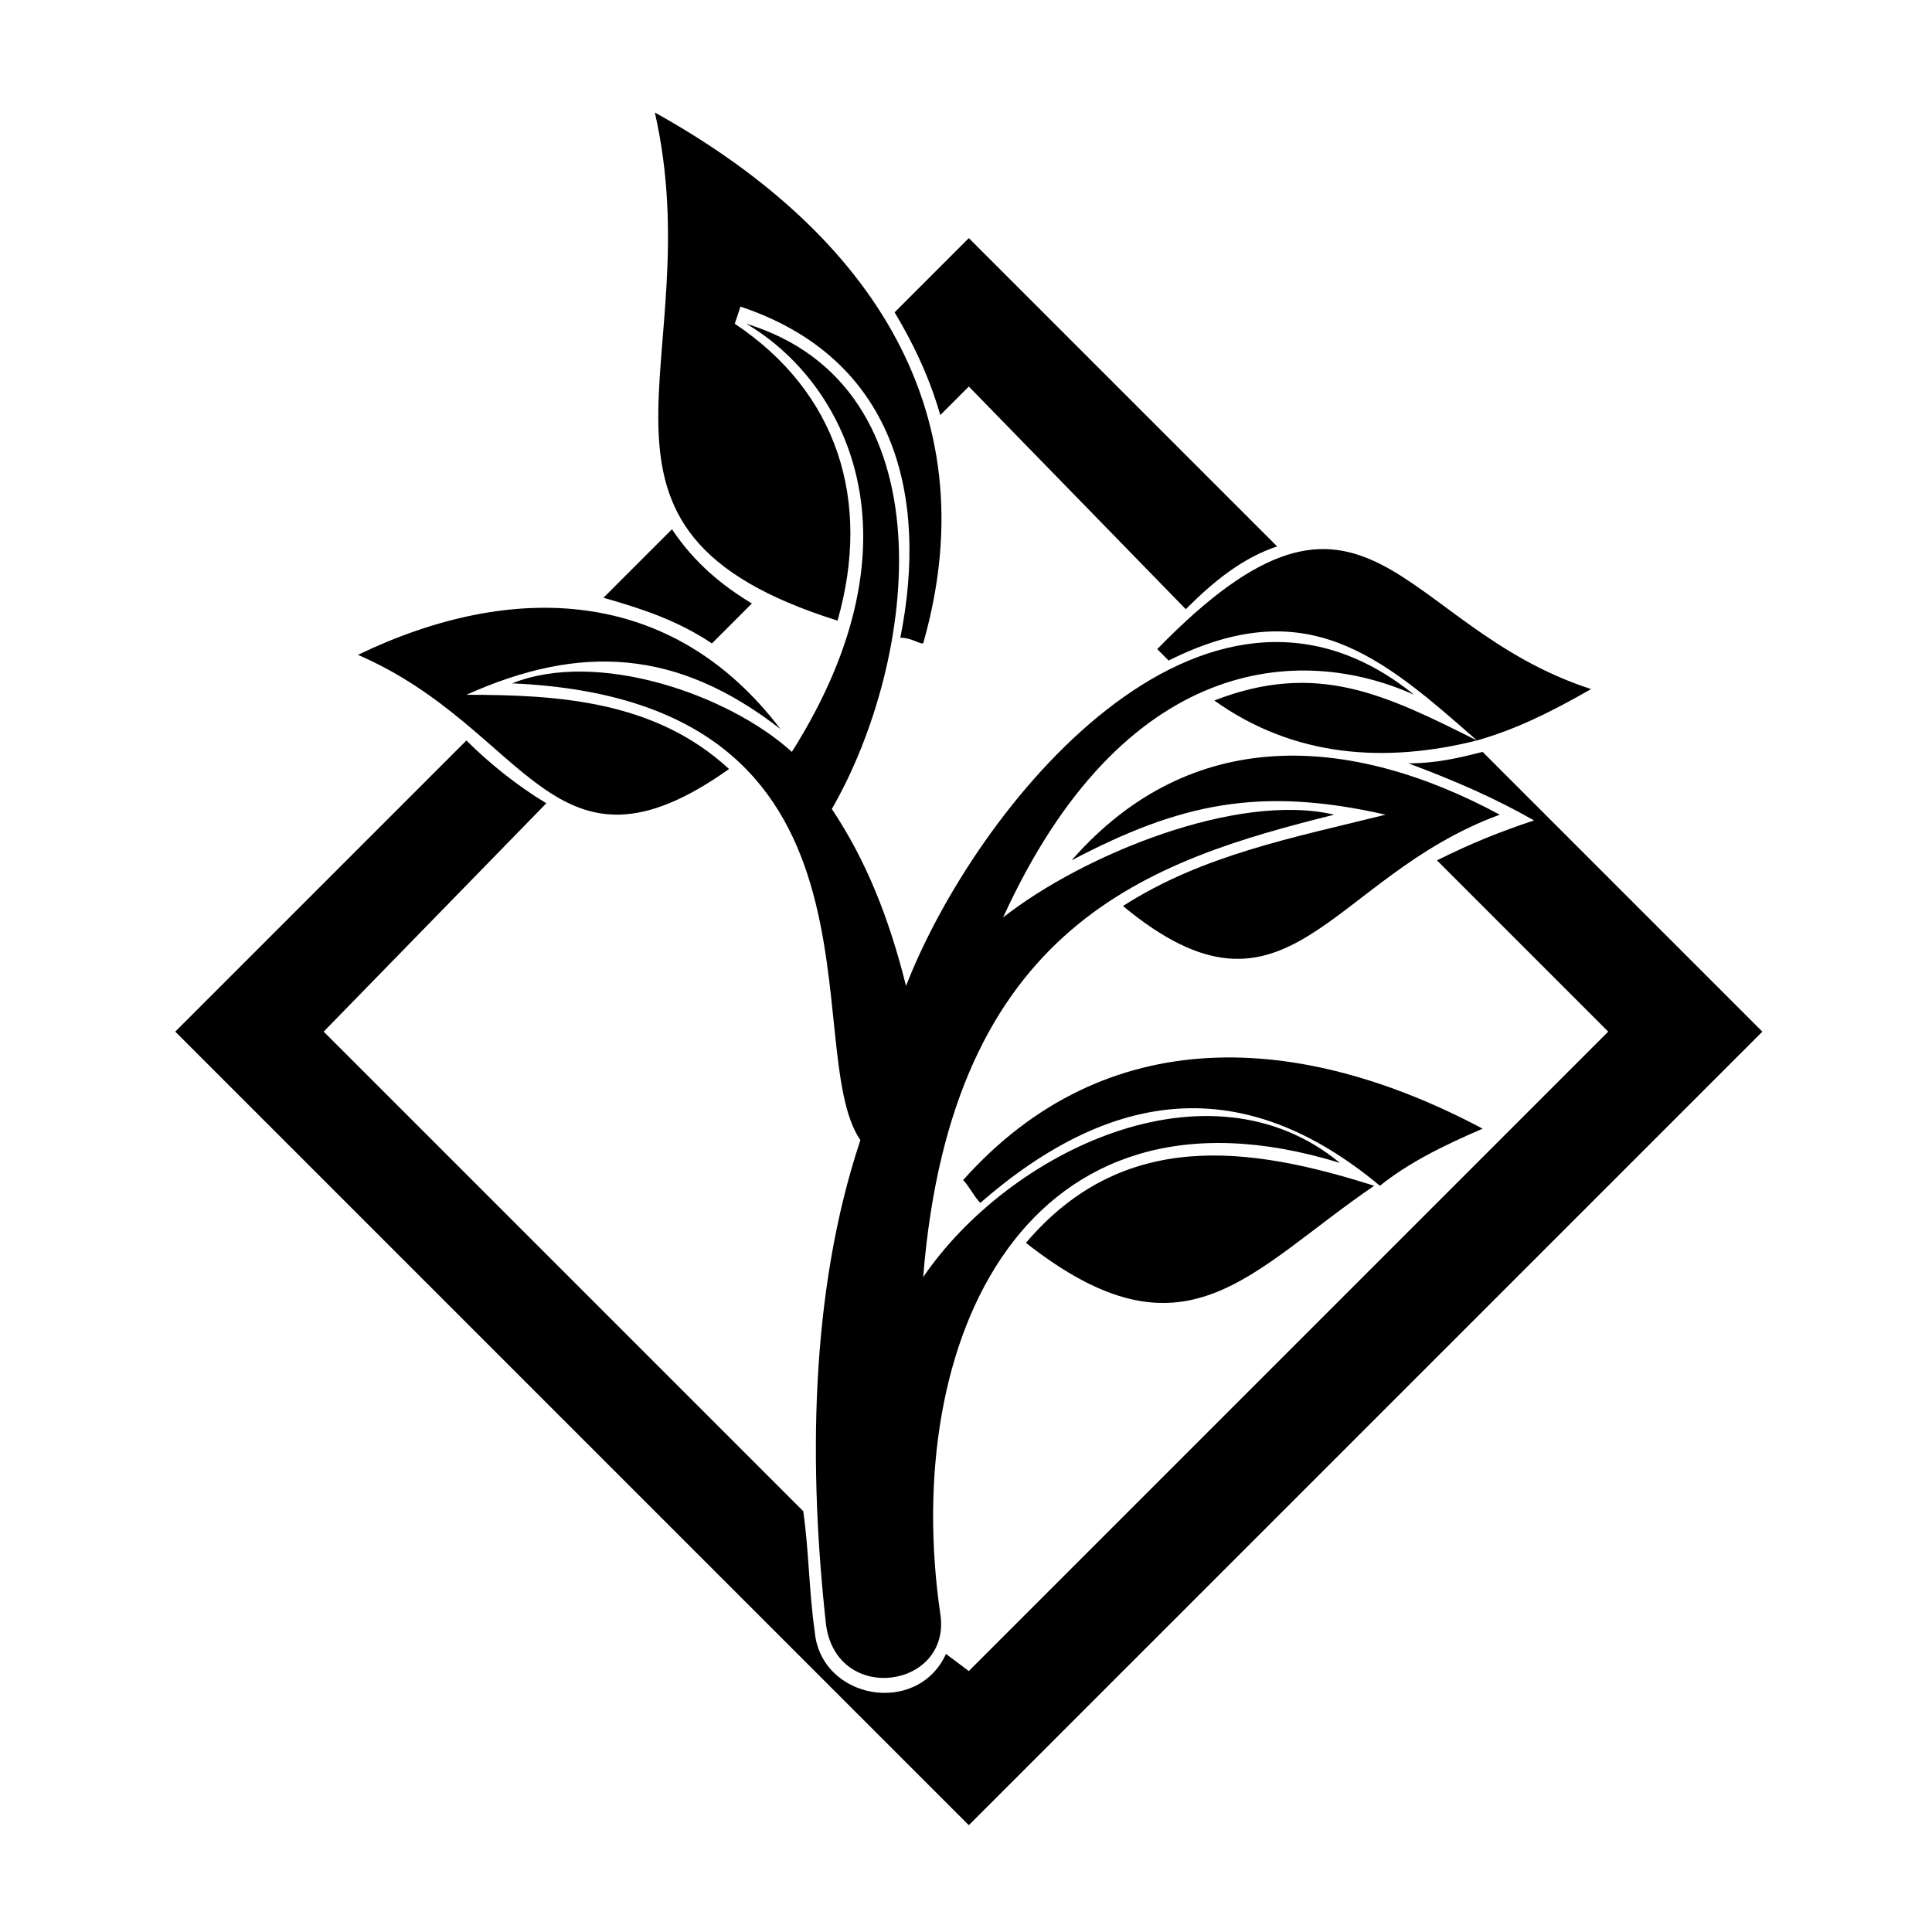
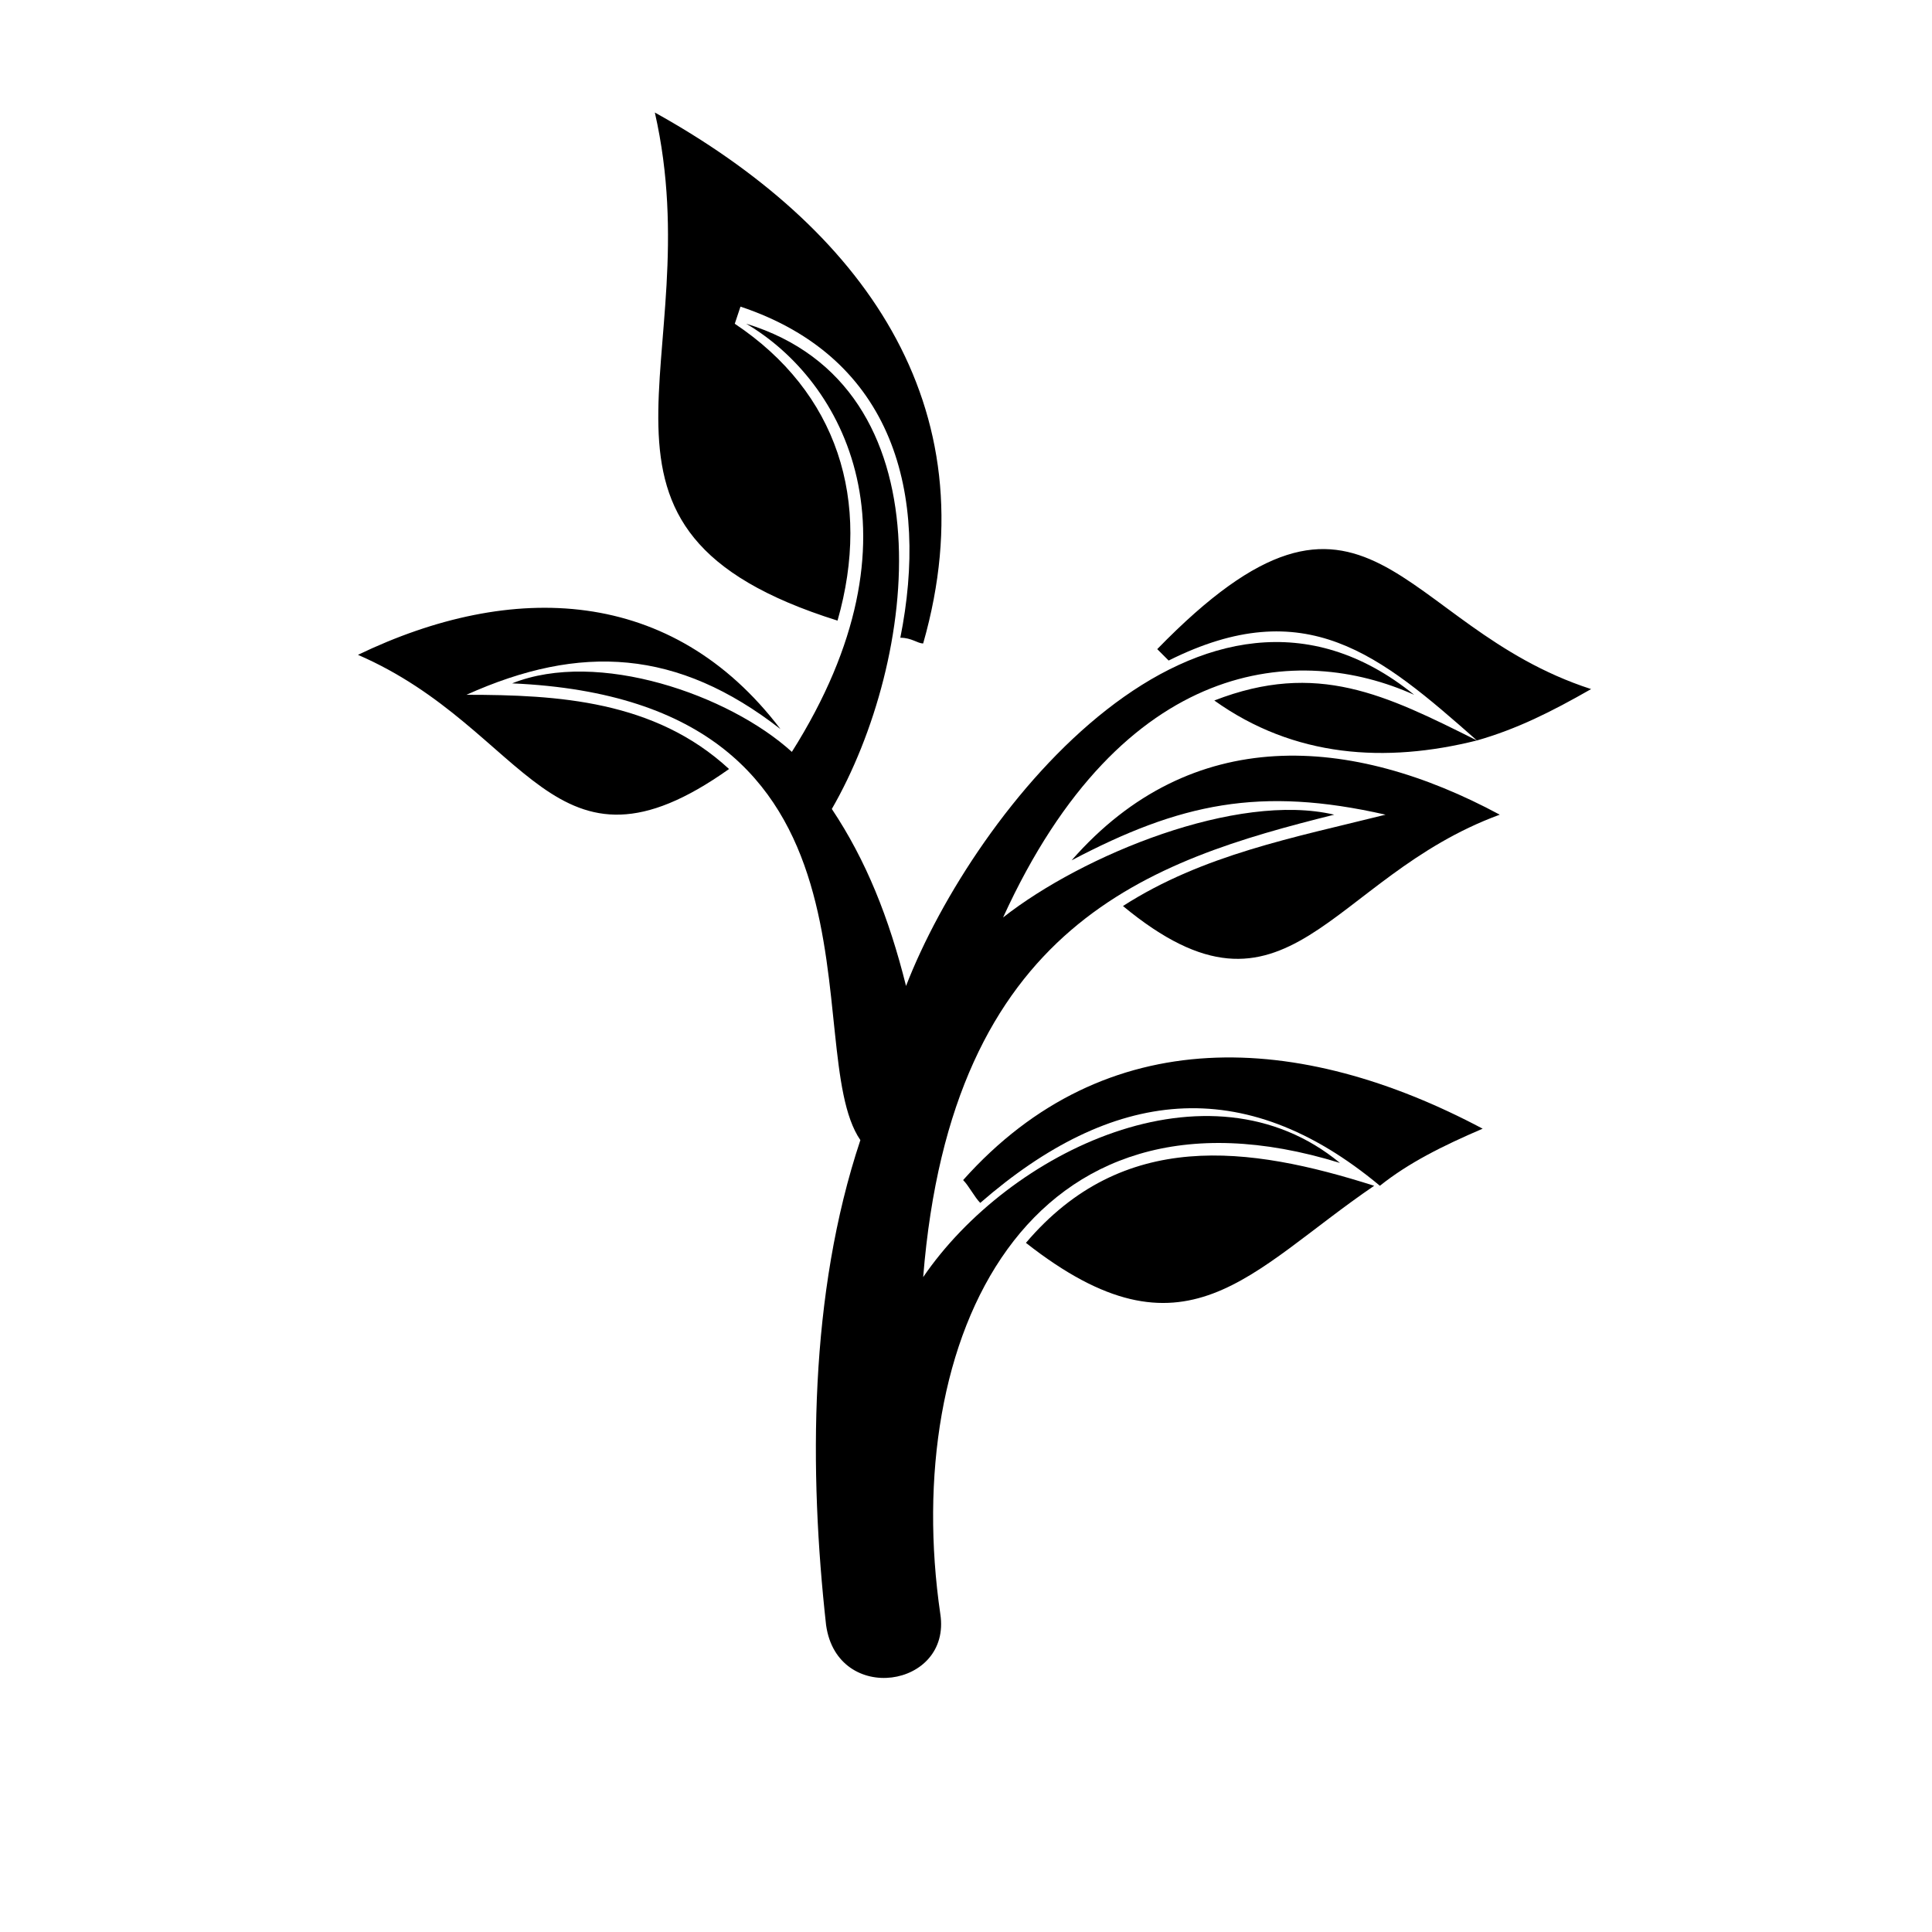
<svg xmlns="http://www.w3.org/2000/svg" fill="#000000" width="800px" height="800px" version="1.1" viewBox="144 144 512 512">
  <g fill-rule="evenodd">
    <path d="m362.93 574.74c-4.539-40.848-4.539-87.75 9.078-128.6-16.641-24.207 12.105-116.5-92.289-121.04 22.695-9.078 57.492 3.027 74.133 18.156 36.312-57.492 13.617-98.34-12.105-113.47 54.465 16.641 45.387 89.262 22.695 128.6 9.078 13.617 15.129 28.746 19.668 46.902 18.156-46.902 78.672-122.55 134.65-77.16-30.258-13.617-77.16-10.59-108.93 59.004 21.18-16.641 62.031-33.285 87.75-27.234-48.414 12.105-101.37 28.746-108.93 122.55 22.695-33.285 75.648-59.004 110.45-30.258-83.211-25.719-116.5 46.902-105.91 119.52 3.027 19.668-27.234 24.207-30.258 3.027z" />
    <path d="m388.65 314.52c18.156-63.543-16.641-110.45-71.109-140.7 15.129 66.57-28.746 110.45 48.414 134.65 9.078-31.773 0-60.52-27.234-78.672l1.512-4.539c40.848 13.617 49.926 49.926 42.363 87.75 3.027 0 4.539 1.512 6.051 1.512zm10.59 142.21c37.824-42.363 89.262-39.336 137.68-13.617-10.59 4.539-19.668 9.078-27.234 15.129-36.312-30.258-71.109-25.719-105.91 4.539-1.512-1.512-3.027-4.539-4.539-6.051zm108.93 1.512c-33.285 22.695-49.926 48.414-92.289 15.129 25.719-30.258 59.004-25.719 92.289-15.129zm-80.188-86.238c31.773-36.312 74.133-33.285 113.47-12.105-45.387 16.641-55.98 60.52-99.855 24.207 21.18-13.617 45.387-18.156 69.594-24.207-33.285-7.566-54.465-3.027-83.211 12.105zm22.695-55.98c1.512 1.512 1.512 1.512 3.027 3.027 36.312-18.156 55.98-1.512 81.699 21.18 10.59-3.027 19.668-7.566 30.258-13.617-51.441-16.641-59.004-68.082-114.98-10.59zm15.129 13.617c21.18 15.129 45.387 16.641 69.594 10.59-24.207-12.105-42.363-21.18-69.594-10.59zm-114.98 7.566c-28.746-37.824-71.109-39.336-111.96-19.668 45.387 19.668 51.441 63.543 98.34 30.258-19.668-18.156-45.387-19.668-69.594-19.668 30.258-13.617 55.98-12.105 83.211 9.078z" />
-     <path d="m400.75 207.1 81.699 81.699c-9.078 3.027-16.641 9.078-24.207 16.641l-57.492-59.004-7.566 7.566c-3.027-10.59-7.566-19.668-12.105-27.234l19.668-19.668zm136.16 136.16 74.133 74.133-210.3 210.3-210.3-210.3 77.16-77.16c6.051 6.051 13.617 12.105 21.18 16.641l-59.004 60.52 127.09 127.09c1.512 10.59 1.512 21.18 3.027 31.773 1.512 18.156 27.234 22.695 34.797 6.051l6.051 4.539c55.98-55.98 113.47-113.47 169.45-169.45l-45.387-45.387c9.078-4.539 16.641-7.566 25.719-10.59-10.59-6.051-21.18-10.59-33.285-15.129 7.566 0 13.617-1.512 19.668-3.027zm-232.99-40.848 18.156-18.156c6.051 9.078 13.617 15.129 21.18 19.668l-10.59 10.59c-9.078-6.051-18.156-9.078-28.746-12.105z" />
  </g>
</svg>